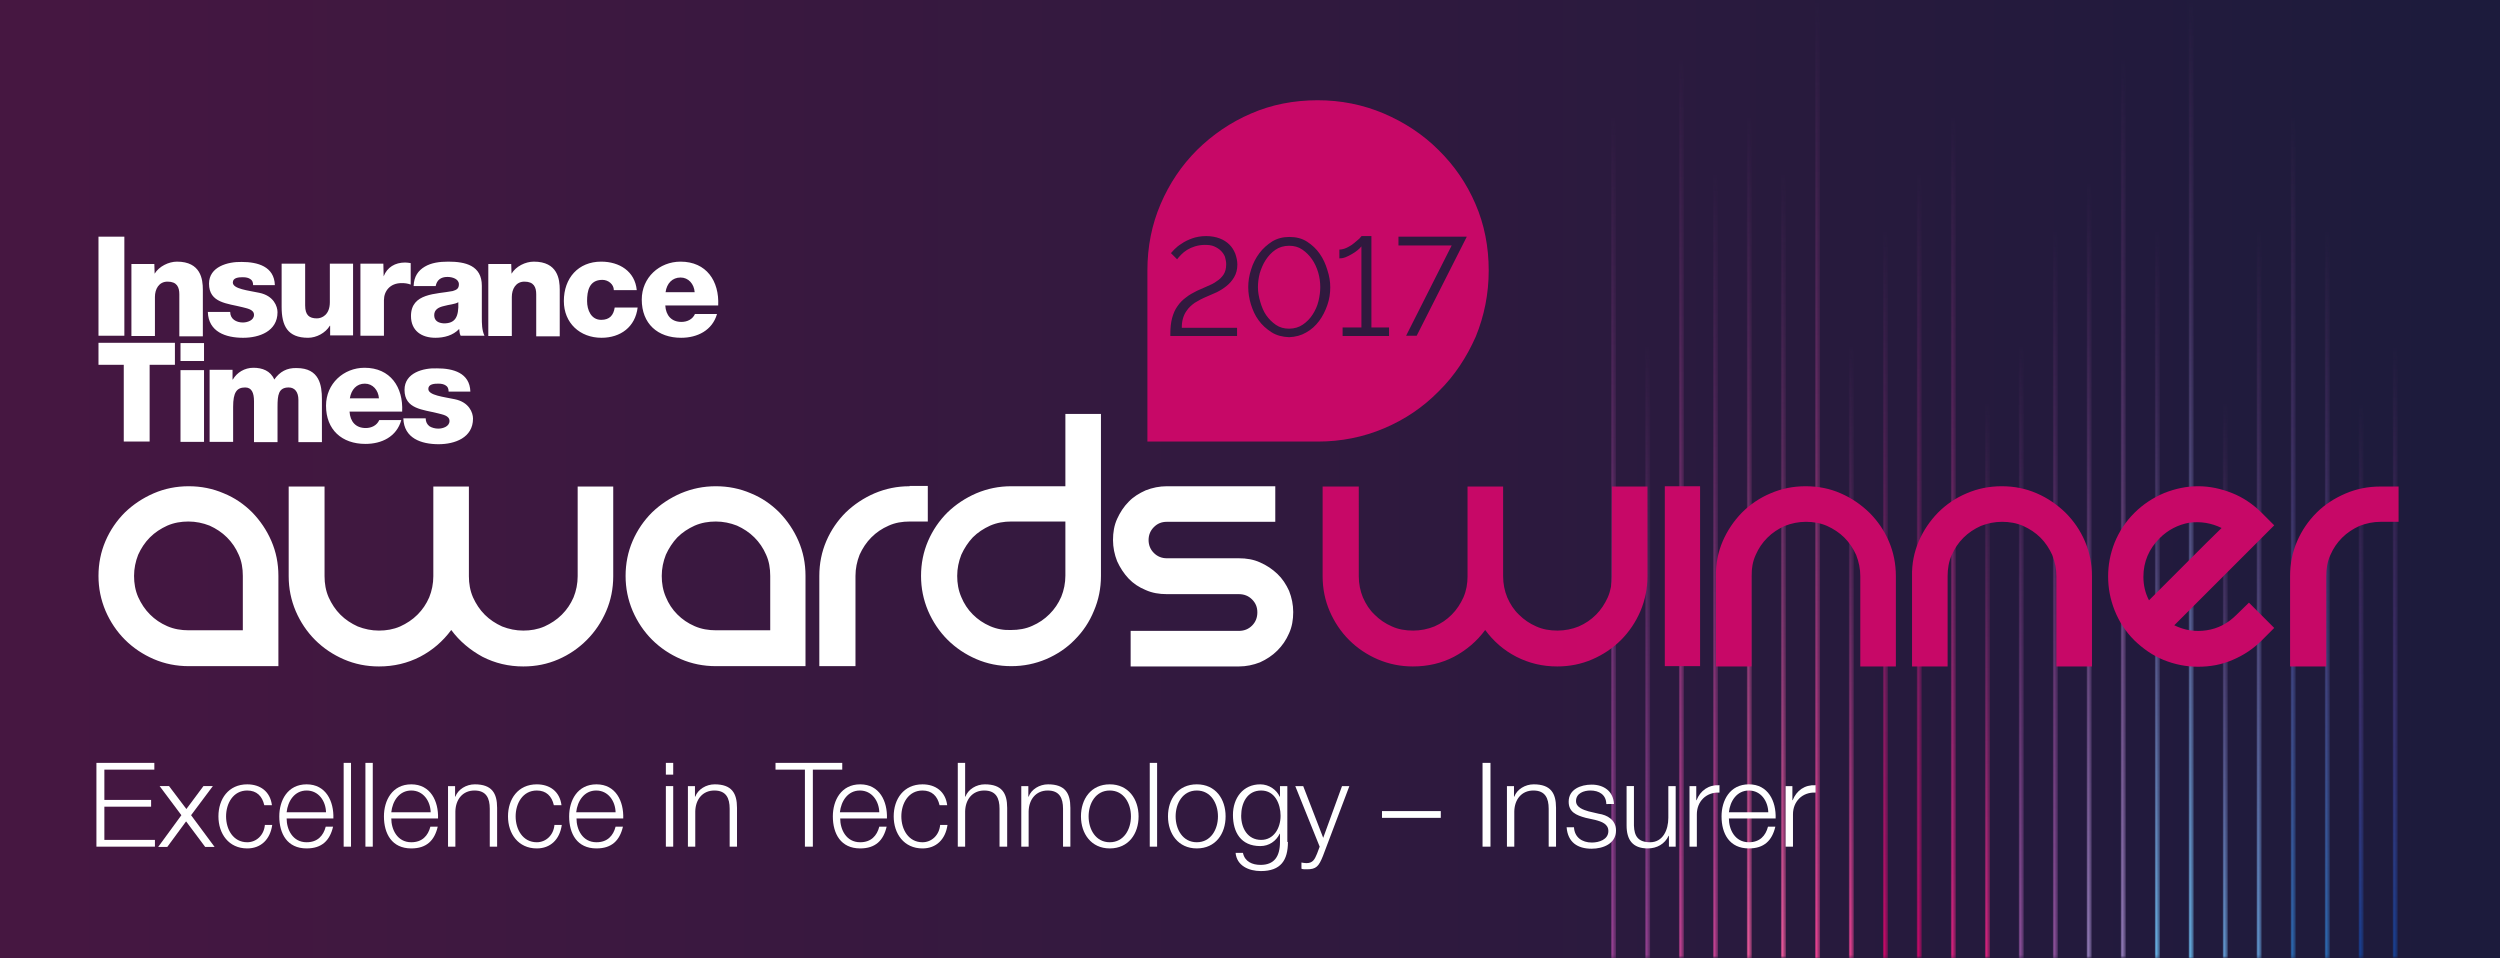
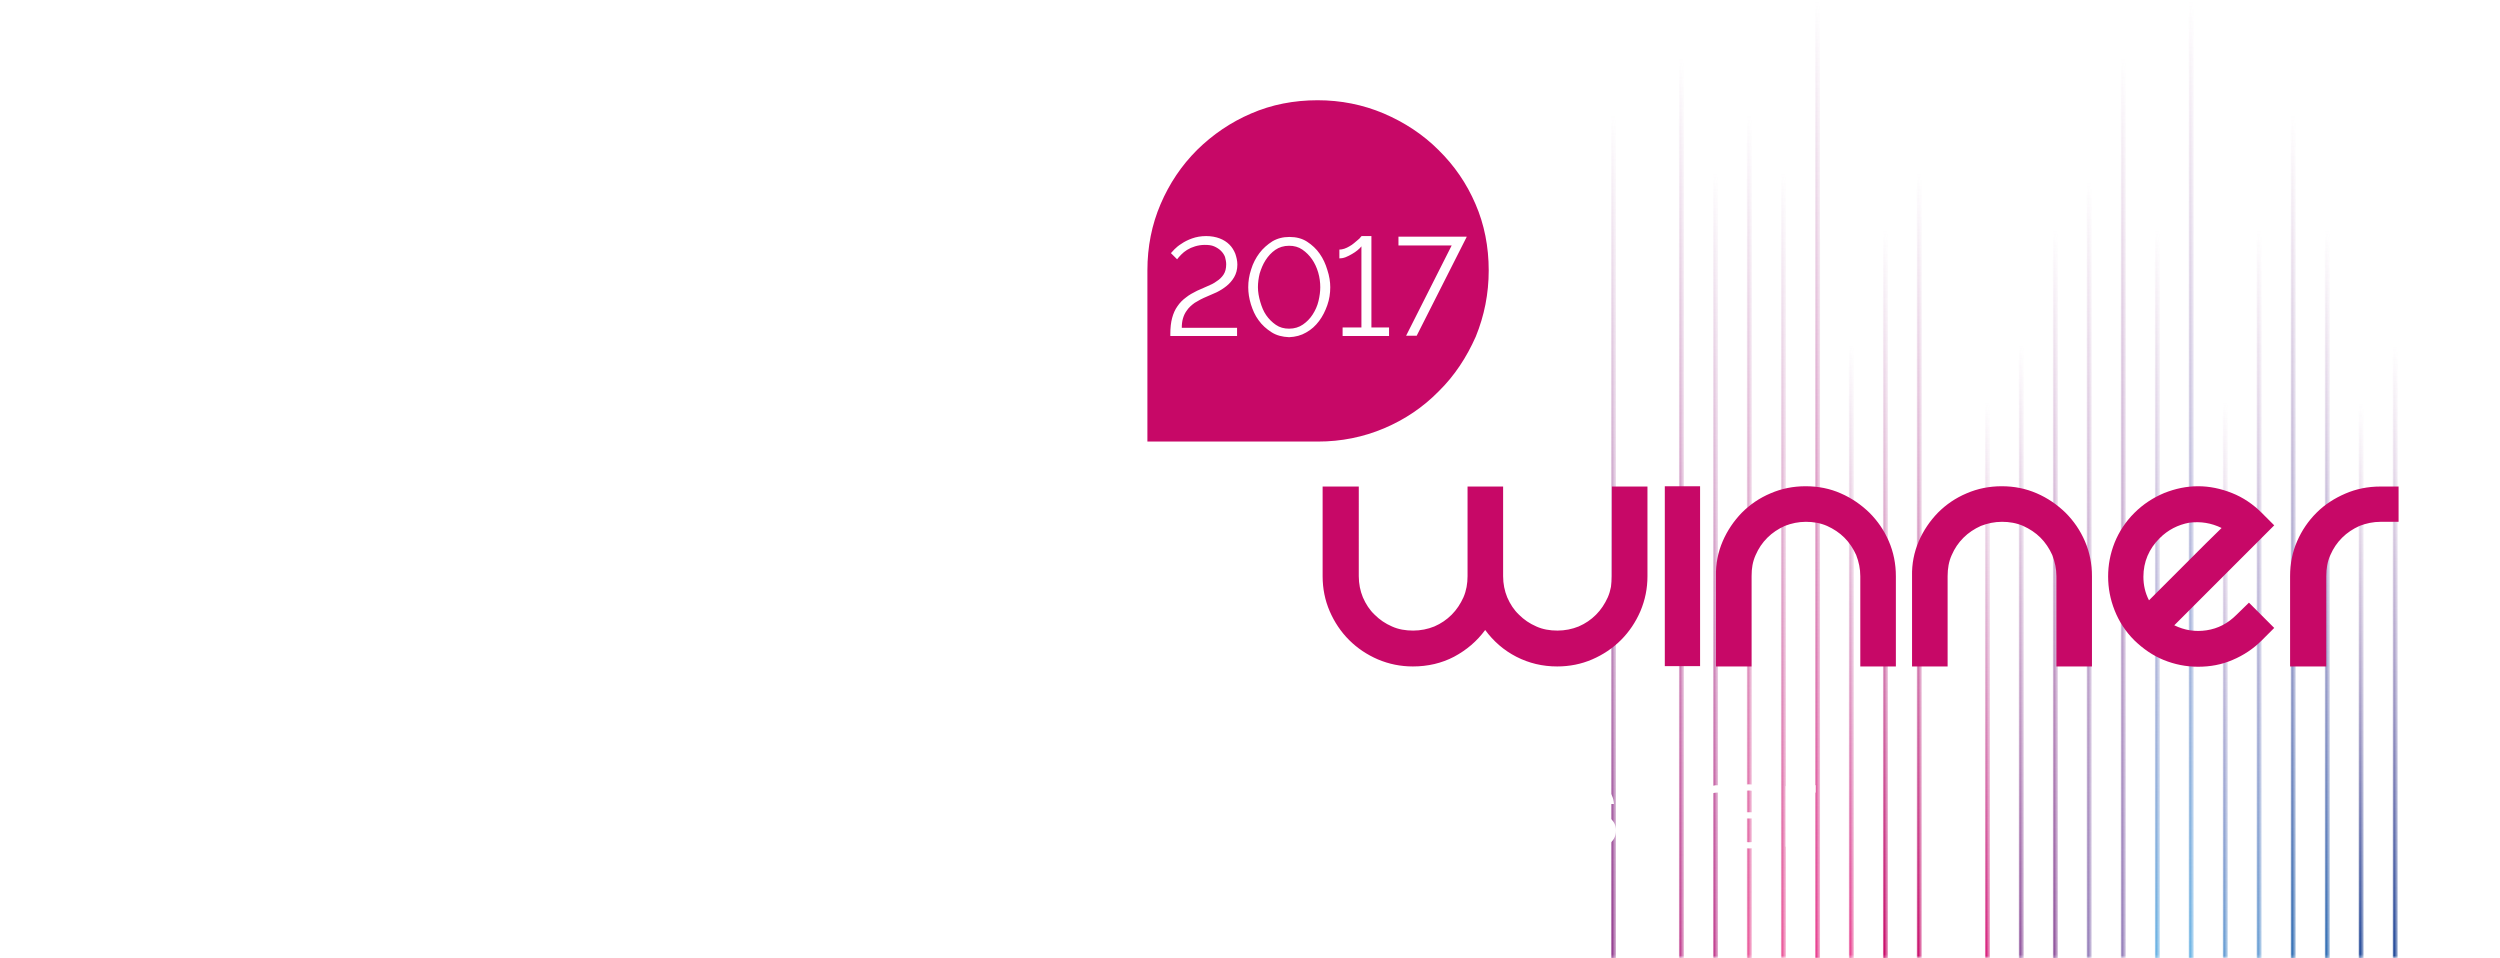
<svg xmlns="http://www.w3.org/2000/svg" version="1.1" x="0px" y="0px" viewBox="0 0 850.4 326" style="enable-background:new 0 0 850.4 326;" xml:space="preserve">
  <style type="text/css">
	.st0{fill:url(#SVGID_1_);}
	.st1{filter:url(#Adobe_OpacityMaskFilter);}
	.st2{fill:url(#SVGID_3_);}
	.st3{mask:url(#SVGID_2_);}
	.st4{fill:url(#SVGID_4_);}
	.st5{filter:url(#Adobe_OpacityMaskFilter_1_);}
	.st6{fill:url(#SVGID_6_);}
	.st7{mask:url(#SVGID_5_);}
	.st8{fill:url(#SVGID_7_);}
	.st9{filter:url(#Adobe_OpacityMaskFilter_2_);}
	.st10{fill:url(#SVGID_9_);}
	.st11{mask:url(#SVGID_8_);}
	.st12{fill:url(#SVGID_10_);}
	.st13{filter:url(#Adobe_OpacityMaskFilter_3_);}
	.st14{fill:url(#SVGID_12_);}
	.st15{mask:url(#SVGID_11_);}
	.st16{fill:url(#SVGID_13_);}
	.st17{filter:url(#Adobe_OpacityMaskFilter_4_);}
	.st18{fill:url(#SVGID_15_);}
	.st19{mask:url(#SVGID_14_);}
	.st20{fill:url(#SVGID_16_);}
	.st21{filter:url(#Adobe_OpacityMaskFilter_5_);}
	.st22{fill:url(#SVGID_18_);}
	.st23{mask:url(#SVGID_17_);}
	.st24{fill:url(#SVGID_19_);}
	.st25{filter:url(#Adobe_OpacityMaskFilter_6_);}
	.st26{fill:url(#SVGID_21_);}
	.st27{mask:url(#SVGID_20_);}
	.st28{fill:url(#SVGID_22_);}
	.st29{filter:url(#Adobe_OpacityMaskFilter_7_);}
	.st30{fill:url(#SVGID_24_);}
	.st31{mask:url(#SVGID_23_);}
	.st32{fill:url(#SVGID_25_);}
	.st33{filter:url(#Adobe_OpacityMaskFilter_8_);}
	.st34{fill:url(#SVGID_27_);}
	.st35{mask:url(#SVGID_26_);}
	.st36{fill:url(#SVGID_28_);}
	.st37{filter:url(#Adobe_OpacityMaskFilter_9_);}
	.st38{fill:url(#SVGID_30_);}
	.st39{mask:url(#SVGID_29_);}
	.st40{fill:url(#SVGID_31_);}
	.st41{filter:url(#Adobe_OpacityMaskFilter_10_);}
	.st42{fill:url(#SVGID_33_);}
	.st43{mask:url(#SVGID_32_);}
	.st44{fill:url(#SVGID_34_);}
	.st45{filter:url(#Adobe_OpacityMaskFilter_11_);}
	.st46{fill:url(#SVGID_36_);}
	.st47{mask:url(#SVGID_35_);}
	.st48{fill:url(#SVGID_37_);}
	.st49{filter:url(#Adobe_OpacityMaskFilter_12_);}
	.st50{fill:url(#SVGID_39_);}
	.st51{mask:url(#SVGID_38_);}
	.st52{fill:url(#SVGID_40_);}
	.st53{filter:url(#Adobe_OpacityMaskFilter_13_);}
	.st54{fill:url(#SVGID_42_);}
	.st55{mask:url(#SVGID_41_);}
	.st56{fill:url(#SVGID_43_);}
	.st57{filter:url(#Adobe_OpacityMaskFilter_14_);}
	.st58{fill:url(#SVGID_45_);}
	.st59{mask:url(#SVGID_44_);}
	.st60{fill:url(#SVGID_46_);}
	.st61{filter:url(#Adobe_OpacityMaskFilter_15_);}
	.st62{fill:url(#SVGID_48_);}
	.st63{mask:url(#SVGID_47_);}
	.st64{fill:url(#SVGID_49_);}
	.st65{filter:url(#Adobe_OpacityMaskFilter_16_);}
	.st66{fill:url(#SVGID_51_);}
	.st67{mask:url(#SVGID_50_);}
	.st68{fill:url(#SVGID_52_);}
	.st69{filter:url(#Adobe_OpacityMaskFilter_17_);}
	.st70{fill:url(#SVGID_54_);}
	.st71{mask:url(#SVGID_53_);}
	.st72{fill:url(#SVGID_55_);}
	.st73{filter:url(#Adobe_OpacityMaskFilter_18_);}
	.st74{fill:url(#SVGID_57_);}
	.st75{mask:url(#SVGID_56_);}
	.st76{fill:url(#SVGID_58_);}
	.st77{filter:url(#Adobe_OpacityMaskFilter_19_);}
	.st78{fill:url(#SVGID_60_);}
	.st79{mask:url(#SVGID_59_);}
	.st80{fill:url(#SVGID_61_);}
	.st81{filter:url(#Adobe_OpacityMaskFilter_20_);}
	.st82{fill:url(#SVGID_63_);}
	.st83{mask:url(#SVGID_62_);}
	.st84{fill:url(#SVGID_64_);}
	.st85{filter:url(#Adobe_OpacityMaskFilter_21_);}
	.st86{fill:url(#SVGID_66_);}
	.st87{mask:url(#SVGID_65_);}
	.st88{fill:url(#SVGID_67_);}
	.st89{filter:url(#Adobe_OpacityMaskFilter_22_);}
	.st90{fill:url(#SVGID_69_);}
	.st91{mask:url(#SVGID_68_);}
	.st92{fill:url(#SVGID_70_);}
	.st93{filter:url(#Adobe_OpacityMaskFilter_23_);}
	.st94{fill:url(#SVGID_72_);}
	.st95{mask:url(#SVGID_71_);}
	.st96{fill:url(#SVGID_73_);}
	.st97{fill:#FFFFFF;}
	.st98{fill:#C70867;}
</style>
  <g id="Layer_1">
    <linearGradient id="SVGID_1_" gradientUnits="userSpaceOnUse" x1="4.001777e-11" y1="162.992" x2="850.394" y2="162.992">
      <stop offset="0" style="stop-color:#461741" />
      <stop offset="1" style="stop-color:#1C1B3C" />
    </linearGradient>
-     <rect x="0" class="st0" width="850.4" height="326" />
    <g>
      <defs>
        <filter id="Adobe_OpacityMaskFilter" filterUnits="userSpaceOnUse" x="779.2" y="39.1" width="1.7" height="286.9">
          <feFlood style="flood-color:white;flood-opacity:1" result="back" />
          <feBlend in="SourceGraphic" in2="back" mode="normal" />
        </filter>
      </defs>
      <mask maskUnits="userSpaceOnUse" x="779.2" y="39.1" width="1.7" height="286.9" id="SVGID_2_">
        <g class="st1">
          <linearGradient id="SVGID_3_" gradientUnits="userSpaceOnUse" x1="-2175.008" y1="841.194" x2="-2174.477" y2="841.194" gradientTransform="matrix(0 -540.436 -540.436 0 455293.188 -1175126.375)">
            <stop offset="0" style="stop-color:#FFFFFF" />
            <stop offset="0.286" style="stop-color:#FFFFFF" />
            <stop offset="0.392" style="stop-color:#C8C8C8" />
            <stop offset="0.567" style="stop-color:#747474" />
            <stop offset="0.711" style="stop-color:#353535" />
            <stop offset="0.815" style="stop-color:#0F0F0F" />
            <stop offset="0.87" style="stop-color:#000000" />
            <stop offset="0.982" style="stop-color:#000000" />
            <stop offset="1" style="stop-color:#000000" />
          </linearGradient>
          <rect x="548" y="0" class="st2" width="267.6" height="326" />
        </g>
      </mask>
      <g class="st3">
        <g>
          <linearGradient id="SVGID_4_" gradientUnits="userSpaceOnUse" x1="780.072" y1="325.984" x2="780.072" y2="39.056">
            <stop offset="0" style="stop-color:#2A6AB2" />
            <stop offset="1" style="stop-color:#954091;stop-opacity:0" />
          </linearGradient>
          <rect x="779.2" y="39.1" class="st4" width="1.7" height="286.9" />
        </g>
      </g>
      <defs>
        <filter id="Adobe_OpacityMaskFilter_1_" filterUnits="userSpaceOnUse" x="790.8" y="78.1" width="1.7" height="247.9">
          <feFlood style="flood-color:white;flood-opacity:1" result="back" />
          <feBlend in="SourceGraphic" in2="back" mode="normal" />
        </filter>
      </defs>
      <mask maskUnits="userSpaceOnUse" x="790.8" y="78.1" width="1.7" height="247.9" id="SVGID_5_">
        <g class="st5">
          <linearGradient id="SVGID_6_" gradientUnits="userSpaceOnUse" x1="-2174.857" y1="840.677" x2="-2174.326" y2="840.677" gradientTransform="matrix(0 -466.872 -466.872 0 393169.938 -1015053.125)">
            <stop offset="0" style="stop-color:#FFFFFF" />
            <stop offset="0.286" style="stop-color:#FFFFFF" />
            <stop offset="0.392" style="stop-color:#C8C8C8" />
            <stop offset="0.567" style="stop-color:#747474" />
            <stop offset="0.711" style="stop-color:#353535" />
            <stop offset="0.815" style="stop-color:#0F0F0F" />
            <stop offset="0.87" style="stop-color:#000000" />
            <stop offset="0.982" style="stop-color:#000000" />
            <stop offset="1" style="stop-color:#000000" />
          </linearGradient>
          <rect x="548" y="0" class="st6" width="267.6" height="326" />
        </g>
      </mask>
      <g class="st7">
        <g>
          <linearGradient id="SVGID_7_" gradientUnits="userSpaceOnUse" x1="791.631" y1="325.984" x2="791.631" y2="78.113">
            <stop offset="0" style="stop-color:#2A6AB2" />
            <stop offset="1" style="stop-color:#954091;stop-opacity:0" />
          </linearGradient>
          <rect x="790.8" y="78.1" class="st8" width="1.7" height="247.9" />
        </g>
      </g>
      <defs>
        <filter id="Adobe_OpacityMaskFilter_2_" filterUnits="userSpaceOnUse" x="802.3" y="137.1" width="1.7" height="188.8">
          <feFlood style="flood-color:white;flood-opacity:1" result="back" />
          <feBlend in="SourceGraphic" in2="back" mode="normal" />
        </filter>
      </defs>
      <mask maskUnits="userSpaceOnUse" x="802.3" y="137.1" width="1.7" height="188.8" id="SVGID_8_">
        <g class="st9">
          <linearGradient id="SVGID_9_" gradientUnits="userSpaceOnUse" x1="-2174.509" y1="839.431" x2="-2173.978" y2="839.431" gradientTransform="matrix(0 -355.675 -355.675 0 299246.344 -773091.938)">
            <stop offset="0" style="stop-color:#FFFFFF" />
            <stop offset="0.286" style="stop-color:#FFFFFF" />
            <stop offset="0.392" style="stop-color:#C8C8C8" />
            <stop offset="0.567" style="stop-color:#747474" />
            <stop offset="0.711" style="stop-color:#353535" />
            <stop offset="0.815" style="stop-color:#0F0F0F" />
            <stop offset="0.87" style="stop-color:#000000" />
            <stop offset="0.982" style="stop-color:#000000" />
            <stop offset="1" style="stop-color:#000000" />
          </linearGradient>
          <rect x="548" class="st10" width="267.6" height="326" />
        </g>
      </mask>
      <g class="st11">
        <g>
          <linearGradient id="SVGID_10_" gradientUnits="userSpaceOnUse" x1="803.192" y1="325.984" x2="803.192" y2="137.15">
            <stop offset="0" style="stop-color:#164194" />
            <stop offset="1" style="stop-color:#954091;stop-opacity:0" />
          </linearGradient>
          <rect x="802.3" y="137.1" class="st12" width="1.7" height="188.8" />
        </g>
      </g>
      <defs>
        <filter id="Adobe_OpacityMaskFilter_3_" filterUnits="userSpaceOnUse" x="813.9" y="117.6" width="1.7" height="208.4">
          <feFlood style="flood-color:white;flood-opacity:1" result="back" />
          <feBlend in="SourceGraphic" in2="back" mode="normal" />
        </filter>
      </defs>
      <mask maskUnits="userSpaceOnUse" x="813.9" y="117.6" width="1.7" height="208.4" id="SVGID_11_">
        <g class="st13">
          <linearGradient id="SVGID_12_" gradientUnits="userSpaceOnUse" x1="-2174.646" y1="840.056" x2="-2174.115" y2="840.056" gradientTransform="matrix(0 -392.457 -392.457 0 330367.375 -853128.562)">
            <stop offset="0" style="stop-color:#FFFFFF" />
            <stop offset="0.286" style="stop-color:#FFFFFF" />
            <stop offset="0.392" style="stop-color:#C8C8C8" />
            <stop offset="0.567" style="stop-color:#747474" />
            <stop offset="0.711" style="stop-color:#353535" />
            <stop offset="0.815" style="stop-color:#0F0F0F" />
            <stop offset="0.87" style="stop-color:#000000" />
            <stop offset="0.982" style="stop-color:#000000" />
            <stop offset="1" style="stop-color:#000000" />
          </linearGradient>
          <rect x="548" y="0" class="st14" width="267.6" height="326" />
        </g>
      </mask>
      <g class="st15">
        <g>
          <linearGradient id="SVGID_13_" gradientUnits="userSpaceOnUse" x1="814.751" y1="325.984" x2="814.751" y2="117.621">
            <stop offset="0" style="stop-color:#164194" />
            <stop offset="1" style="stop-color:#954091;stop-opacity:0" />
          </linearGradient>
          <rect x="813.9" y="117.6" class="st16" width="1.7" height="208.4" />
        </g>
      </g>
      <defs>
        <filter id="Adobe_OpacityMaskFilter_4_" filterUnits="userSpaceOnUse" x="548" y="39.1" width="1.7" height="286.9">
          <feFlood style="flood-color:white;flood-opacity:1" result="back" />
          <feBlend in="SourceGraphic" in2="back" mode="normal" />
        </filter>
      </defs>
      <mask maskUnits="userSpaceOnUse" x="548" y="39.1" width="1.7" height="286.9" id="SVGID_14_">
        <g class="st17">
          <linearGradient id="SVGID_15_" gradientUnits="userSpaceOnUse" x1="-2175.008" y1="839.728" x2="-2174.477" y2="839.728" gradientTransform="matrix(0 -540.436 -540.436 0 454500.844 -1175126.375)">
            <stop offset="0" style="stop-color:#FFFFFF" />
            <stop offset="0.286" style="stop-color:#FFFFFF" />
            <stop offset="0.392" style="stop-color:#C8C8C8" />
            <stop offset="0.567" style="stop-color:#747474" />
            <stop offset="0.711" style="stop-color:#353535" />
            <stop offset="0.815" style="stop-color:#0F0F0F" />
            <stop offset="0.87" style="stop-color:#000000" />
            <stop offset="0.982" style="stop-color:#000000" />
            <stop offset="1" style="stop-color:#000000" />
          </linearGradient>
          <rect x="548" y="0" class="st18" width="267.6" height="326" />
        </g>
      </mask>
      <g class="st19">
        <g>
          <linearGradient id="SVGID_16_" gradientUnits="userSpaceOnUse" x1="548.872" y1="325.984" x2="548.872" y2="39.056">
            <stop offset="0" style="stop-color:#954091" />
            <stop offset="1" style="stop-color:#954091;stop-opacity:0" />
          </linearGradient>
          <rect x="548" y="39.1" class="st20" width="1.7" height="286.9" />
        </g>
      </g>
      <defs>
        <filter id="Adobe_OpacityMaskFilter_5_" filterUnits="userSpaceOnUse" x="559.6" y="117.2" width="1.7" height="208.8">
          <feFlood style="flood-color:white;flood-opacity:1" result="back" />
          <feBlend in="SourceGraphic" in2="back" mode="normal" />
        </filter>
      </defs>
      <mask maskUnits="userSpaceOnUse" x="559.6" y="117.2" width="1.7" height="208.8" id="SVGID_17_">
        <g class="st21">
          <linearGradient id="SVGID_18_" gradientUnits="userSpaceOnUse" x1="-2174.649" y1="837.851" x2="-2174.118" y2="837.851" gradientTransform="matrix(0 -393.308 -393.308 0 330214.719 -854979.812)">
            <stop offset="0" style="stop-color:#FFFFFF" />
            <stop offset="0.286" style="stop-color:#FFFFFF" />
            <stop offset="0.392" style="stop-color:#C8C8C8" />
            <stop offset="0.567" style="stop-color:#747474" />
            <stop offset="0.711" style="stop-color:#353535" />
            <stop offset="0.815" style="stop-color:#0F0F0F" />
            <stop offset="0.87" style="stop-color:#000000" />
            <stop offset="0.982" style="stop-color:#000000" />
            <stop offset="1" style="stop-color:#000000" />
          </linearGradient>
          <rect x="548" y="0" class="st22" width="267.6" height="326" />
        </g>
      </mask>
      <g class="st23">
        <g>
          <linearGradient id="SVGID_19_" gradientUnits="userSpaceOnUse" x1="560.432" y1="325.984" x2="560.432" y2="117.17">
            <stop offset="0" style="stop-color:#954091" />
            <stop offset="1" style="stop-color:#954091;stop-opacity:0" />
          </linearGradient>
-           <rect x="559.6" y="117.2" class="st24" width="1.7" height="208.8" />
        </g>
      </g>
      <defs>
        <filter id="Adobe_OpacityMaskFilter_6_" filterUnits="userSpaceOnUse" x="571.1" y="19.5" width="1.7" height="306.5">
          <feFlood style="flood-color:white;flood-opacity:1" result="back" />
          <feBlend in="SourceGraphic" in2="back" mode="normal" />
        </filter>
      </defs>
      <mask maskUnits="userSpaceOnUse" x="571.1" y="19.5" width="1.7" height="306.5" id="SVGID_20_">
        <g class="st25">
          <linearGradient id="SVGID_21_" gradientUnits="userSpaceOnUse" x1="-2175.069" y1="840.202" x2="-2174.538" y2="840.202" gradientTransform="matrix(0 -577.218 -577.218 0 485661.469 -1255163)">
            <stop offset="0" style="stop-color:#FFFFFF" />
            <stop offset="0.286" style="stop-color:#FFFFFF" />
            <stop offset="0.392" style="stop-color:#C8C8C8" />
            <stop offset="0.567" style="stop-color:#747474" />
            <stop offset="0.711" style="stop-color:#353535" />
            <stop offset="0.815" style="stop-color:#0F0F0F" />
            <stop offset="0.87" style="stop-color:#000000" />
            <stop offset="0.982" style="stop-color:#000000" />
            <stop offset="1" style="stop-color:#000000" />
          </linearGradient>
          <rect x="548" y="0" class="st26" width="267.6" height="326" />
        </g>
      </mask>
      <g class="st27">
        <g>
          <linearGradient id="SVGID_22_" gradientUnits="userSpaceOnUse" x1="571.992" y1="325.984" x2="571.992" y2="19.528">
            <stop offset="0" style="stop-color:#C24191" />
            <stop offset="1" style="stop-color:#954091;stop-opacity:0" />
          </linearGradient>
          <rect x="571.1" y="19.5" class="st28" width="1.7" height="306.5" />
        </g>
      </g>
      <defs>
        <filter id="Adobe_OpacityMaskFilter_7_" filterUnits="userSpaceOnUse" x="582.7" y="58.6" width="1.7" height="267.4">
          <feFlood style="flood-color:white;flood-opacity:1" result="back" />
          <feBlend in="SourceGraphic" in2="back" mode="normal" />
        </filter>
      </defs>
      <mask maskUnits="userSpaceOnUse" x="582.7" y="58.6" width="1.7" height="267.4" id="SVGID_23_">
        <g class="st29">
          <linearGradient id="SVGID_24_" gradientUnits="userSpaceOnUse" x1="-2174.938" y1="839.578" x2="-2174.407" y2="839.578" gradientTransform="matrix(0 -503.654 -503.654 0 423538.25 -1095089.75)">
            <stop offset="0" style="stop-color:#FFFFFF" />
            <stop offset="0.286" style="stop-color:#FFFFFF" />
            <stop offset="0.392" style="stop-color:#C8C8C8" />
            <stop offset="0.567" style="stop-color:#747474" />
            <stop offset="0.711" style="stop-color:#353535" />
            <stop offset="0.815" style="stop-color:#0F0F0F" />
            <stop offset="0.87" style="stop-color:#000000" />
            <stop offset="0.982" style="stop-color:#000000" />
            <stop offset="1" style="stop-color:#000000" />
          </linearGradient>
          <rect x="548" y="0" class="st30" width="267.6" height="326" />
        </g>
      </mask>
      <g class="st31">
        <g>
          <linearGradient id="SVGID_25_" gradientUnits="userSpaceOnUse" x1="583.552" y1="325.984" x2="583.552" y2="58.585">
            <stop offset="0" style="stop-color:#C24191" />
            <stop offset="1" style="stop-color:#954091;stop-opacity:0" />
          </linearGradient>
          <rect x="582.7" y="58.6" class="st32" width="1.7" height="267.4" />
        </g>
      </g>
      <defs>
        <filter id="Adobe_OpacityMaskFilter_8_" filterUnits="userSpaceOnUse" x="594.2" y="39.1" width="1.7" height="286.9">
          <feFlood style="flood-color:white;flood-opacity:1" result="back" />
          <feBlend in="SourceGraphic" in2="back" mode="normal" />
        </filter>
      </defs>
      <mask maskUnits="userSpaceOnUse" x="594.2" y="39.1" width="1.7" height="286.9" id="SVGID_26_">
        <g class="st33">
          <linearGradient id="SVGID_27_" gradientUnits="userSpaceOnUse" x1="-2175.008" y1="840.021" x2="-2174.477" y2="840.021" gradientTransform="matrix(0 -540.436 -540.436 0 454659.312 -1175126.375)">
            <stop offset="0" style="stop-color:#FFFFFF" />
            <stop offset="0.286" style="stop-color:#FFFFFF" />
            <stop offset="0.392" style="stop-color:#C8C8C8" />
            <stop offset="0.567" style="stop-color:#747474" />
            <stop offset="0.711" style="stop-color:#353535" />
            <stop offset="0.815" style="stop-color:#0F0F0F" />
            <stop offset="0.87" style="stop-color:#000000" />
            <stop offset="0.982" style="stop-color:#000000" />
            <stop offset="1" style="stop-color:#000000" />
          </linearGradient>
          <rect x="548" y="0" class="st34" width="267.6" height="326" />
        </g>
      </mask>
      <g class="st35">
        <g>
          <linearGradient id="SVGID_28_" gradientUnits="userSpaceOnUse" x1="595.112" y1="325.984" x2="595.112" y2="39.056">
            <stop offset="0" style="stop-color:#EB589A" />
            <stop offset="1" style="stop-color:#954091;stop-opacity:0" />
          </linearGradient>
          <rect x="594.2" y="39.1" class="st36" width="1.7" height="286.9" />
        </g>
      </g>
      <defs>
        <filter id="Adobe_OpacityMaskFilter_9_" filterUnits="userSpaceOnUse" x="605.8" y="58.6" width="1.7" height="267.4">
          <feFlood style="flood-color:white;flood-opacity:1" result="back" />
          <feBlend in="SourceGraphic" in2="back" mode="normal" />
        </filter>
      </defs>
      <mask maskUnits="userSpaceOnUse" x="605.8" y="58.6" width="1.7" height="267.4" id="SVGID_29_">
        <g class="st37">
          <linearGradient id="SVGID_30_" gradientUnits="userSpaceOnUse" x1="-2174.938" y1="839.735" x2="-2174.407" y2="839.735" gradientTransform="matrix(0 -503.654 -503.654 0 423617.5 -1095089.75)">
            <stop offset="0" style="stop-color:#FFFFFF" />
            <stop offset="0.286" style="stop-color:#FFFFFF" />
            <stop offset="0.392" style="stop-color:#C8C8C8" />
            <stop offset="0.567" style="stop-color:#747474" />
            <stop offset="0.711" style="stop-color:#353535" />
            <stop offset="0.815" style="stop-color:#0F0F0F" />
            <stop offset="0.87" style="stop-color:#000000" />
            <stop offset="0.982" style="stop-color:#000000" />
            <stop offset="1" style="stop-color:#000000" />
          </linearGradient>
          <rect x="548" y="0" class="st38" width="267.6" height="326" />
        </g>
      </mask>
      <g class="st39">
        <g>
          <linearGradient id="SVGID_31_" gradientUnits="userSpaceOnUse" x1="606.672" y1="325.984" x2="606.672" y2="58.585">
            <stop offset="0" style="stop-color:#EB589A" />
            <stop offset="1" style="stop-color:#954091;stop-opacity:0" />
          </linearGradient>
          <rect x="605.8" y="58.6" class="st40" width="1.7" height="267.4" />
        </g>
      </g>
      <defs>
        <filter id="Adobe_OpacityMaskFilter_10_" filterUnits="userSpaceOnUse" x="617.4" y="0" width="1.7" height="326">
          <feFlood style="flood-color:white;flood-opacity:1" result="back" />
          <feBlend in="SourceGraphic" in2="back" mode="normal" />
        </filter>
      </defs>
      <mask maskUnits="userSpaceOnUse" x="617.4" y="0" width="1.7" height="326" id="SVGID_32_">
        <g class="st41">
          <linearGradient id="SVGID_33_" gradientUnits="userSpaceOnUse" x1="-2175.123" y1="840.749" x2="-2174.592" y2="840.749" gradientTransform="matrix(0 -614 -614 0 516901.406 -1335199.625)">
            <stop offset="0" style="stop-color:#FFFFFF" />
            <stop offset="0.286" style="stop-color:#FFFFFF" />
            <stop offset="0.392" style="stop-color:#C8C8C8" />
            <stop offset="0.567" style="stop-color:#747474" />
            <stop offset="0.711" style="stop-color:#353535" />
            <stop offset="0.815" style="stop-color:#0F0F0F" />
            <stop offset="0.87" style="stop-color:#000000" />
            <stop offset="0.982" style="stop-color:#000000" />
            <stop offset="1" style="stop-color:#000000" />
          </linearGradient>
          <rect x="548" y="0" class="st42" width="267.6" height="326" />
        </g>
      </mask>
      <g class="st43">
        <g>
          <linearGradient id="SVGID_34_" gradientUnits="userSpaceOnUse" x1="618.232" y1="325.984" x2="618.232" y2="0">
            <stop offset="0" style="stop-color:#E94190" />
            <stop offset="1" style="stop-color:#954091;stop-opacity:0" />
          </linearGradient>
          <rect x="617.4" class="st44" width="1.7" height="326" />
        </g>
      </g>
      <defs>
        <filter id="Adobe_OpacityMaskFilter_11_" filterUnits="userSpaceOnUse" x="628.9" y="117.2" width="1.7" height="208.8">
          <feFlood style="flood-color:white;flood-opacity:1" result="back" />
          <feBlend in="SourceGraphic" in2="back" mode="normal" />
        </filter>
      </defs>
      <mask maskUnits="userSpaceOnUse" x="628.9" y="117.2" width="1.7" height="208.8" id="SVGID_35_">
        <g class="st45">
          <linearGradient id="SVGID_36_" gradientUnits="userSpaceOnUse" x1="-2174.649" y1="838.455" x2="-2174.118" y2="838.455" gradientTransform="matrix(0 -393.308 -393.308 0 330452.438 -854979.812)">
            <stop offset="0" style="stop-color:#FFFFFF" />
            <stop offset="0.286" style="stop-color:#FFFFFF" />
            <stop offset="0.392" style="stop-color:#C8C8C8" />
            <stop offset="0.567" style="stop-color:#747474" />
            <stop offset="0.711" style="stop-color:#353535" />
            <stop offset="0.815" style="stop-color:#0F0F0F" />
            <stop offset="0.87" style="stop-color:#000000" />
            <stop offset="0.982" style="stop-color:#000000" />
            <stop offset="1" style="stop-color:#000000" />
          </linearGradient>
          <rect x="548" y="0" class="st46" width="267.6" height="326" />
        </g>
      </mask>
      <g class="st47">
        <g>
          <linearGradient id="SVGID_37_" gradientUnits="userSpaceOnUse" x1="629.792" y1="325.984" x2="629.792" y2="117.17">
            <stop offset="0" style="stop-color:#E94190" />
            <stop offset="1" style="stop-color:#954091;stop-opacity:0" />
          </linearGradient>
          <rect x="628.9" y="117.2" class="st48" width="1.7" height="208.8" />
        </g>
      </g>
      <defs>
        <filter id="Adobe_OpacityMaskFilter_12_" filterUnits="userSpaceOnUse" x="663.6" y="39.1" width="1.7" height="286.9">
          <feFlood style="flood-color:white;flood-opacity:1" result="back" />
          <feBlend in="SourceGraphic" in2="back" mode="normal" />
        </filter>
      </defs>
      <mask maskUnits="userSpaceOnUse" x="663.6" y="39.1" width="1.7" height="286.9" id="SVGID_38_">
        <g class="st49">
          <linearGradient id="SVGID_39_" gradientUnits="userSpaceOnUse" x1="-2175.008" y1="840.461" x2="-2174.477" y2="840.461" gradientTransform="matrix(0 -540.436 -540.436 0 454897 -1175126.375)">
            <stop offset="0" style="stop-color:#FFFFFF" />
            <stop offset="0.286" style="stop-color:#FFFFFF" />
            <stop offset="0.392" style="stop-color:#C8C8C8" />
            <stop offset="0.567" style="stop-color:#747474" />
            <stop offset="0.711" style="stop-color:#353535" />
            <stop offset="0.815" style="stop-color:#0F0F0F" />
            <stop offset="0.87" style="stop-color:#000000" />
            <stop offset="0.982" style="stop-color:#000000" />
            <stop offset="1" style="stop-color:#000000" />
          </linearGradient>
-           <rect x="548" y="0" class="st50" width="267.6" height="326" />
        </g>
      </mask>
      <g class="st51">
        <g>
          <linearGradient id="SVGID_40_" gradientUnits="userSpaceOnUse" x1="664.472" y1="325.984" x2="664.472" y2="39.056">
            <stop offset="0" style="stop-color:#D8217C" />
            <stop offset="1" style="stop-color:#954091;stop-opacity:0" />
          </linearGradient>
          <rect x="663.6" y="39.1" class="st52" width="1.7" height="286.9" />
        </g>
      </g>
      <defs>
        <filter id="Adobe_OpacityMaskFilter_13_" filterUnits="userSpaceOnUse" x="675.2" y="136.7" width="1.7" height="189.3">
          <feFlood style="flood-color:white;flood-opacity:1" result="back" />
          <feBlend in="SourceGraphic" in2="back" mode="normal" />
        </filter>
      </defs>
      <mask maskUnits="userSpaceOnUse" x="675.2" y="136.7" width="1.7" height="189.3" id="SVGID_41_">
        <g class="st53">
          <linearGradient id="SVGID_42_" gradientUnits="userSpaceOnUse" x1="-2174.513" y1="838.222" x2="-2173.982" y2="838.222" gradientTransform="matrix(0 -356.526 -356.526 0 299529.469 -774943.188)">
            <stop offset="0" style="stop-color:#FFFFFF" />
            <stop offset="0.286" style="stop-color:#FFFFFF" />
            <stop offset="0.392" style="stop-color:#C8C8C8" />
            <stop offset="0.567" style="stop-color:#747474" />
            <stop offset="0.711" style="stop-color:#353535" />
            <stop offset="0.815" style="stop-color:#0F0F0F" />
            <stop offset="0.87" style="stop-color:#000000" />
            <stop offset="0.982" style="stop-color:#000000" />
            <stop offset="1" style="stop-color:#000000" />
          </linearGradient>
          <rect x="548" y="0" class="st54" width="267.6" height="326" />
        </g>
      </mask>
      <g class="st55">
        <g>
          <linearGradient id="SVGID_43_" gradientUnits="userSpaceOnUse" x1="676.032" y1="325.984" x2="676.032" y2="136.698">
            <stop offset="0" style="stop-color:#D8217C" />
            <stop offset="1" style="stop-color:#954091;stop-opacity:0" />
          </linearGradient>
          <rect x="675.2" y="136.7" class="st56" width="1.7" height="189.3" />
        </g>
      </g>
      <defs>
        <filter id="Adobe_OpacityMaskFilter_14_" filterUnits="userSpaceOnUse" x="686.7" y="117.2" width="1.7" height="208.8">
          <feFlood style="flood-color:white;flood-opacity:1" result="back" />
          <feBlend in="SourceGraphic" in2="back" mode="normal" />
        </filter>
      </defs>
      <mask maskUnits="userSpaceOnUse" x="686.7" y="117.2" width="1.7" height="208.8" id="SVGID_44_">
        <g class="st57">
          <linearGradient id="SVGID_45_" gradientUnits="userSpaceOnUse" x1="-2174.649" y1="838.958" x2="-2174.118" y2="838.958" gradientTransform="matrix(0 -393.308 -393.308 0 330650.5 -854979.812)">
            <stop offset="0" style="stop-color:#FFFFFF" />
            <stop offset="0.286" style="stop-color:#FFFFFF" />
            <stop offset="0.392" style="stop-color:#C8C8C8" />
            <stop offset="0.567" style="stop-color:#747474" />
            <stop offset="0.711" style="stop-color:#353535" />
            <stop offset="0.815" style="stop-color:#0F0F0F" />
            <stop offset="0.87" style="stop-color:#000000" />
            <stop offset="0.982" style="stop-color:#000000" />
            <stop offset="1" style="stop-color:#000000" />
          </linearGradient>
          <rect x="548" y="0" class="st58" width="267.6" height="326" />
        </g>
      </mask>
      <g class="st59">
        <g>
          <linearGradient id="SVGID_46_" gradientUnits="userSpaceOnUse" x1="687.591" y1="325.984" x2="687.591" y2="117.17">
            <stop offset="0" style="stop-color:#8D519B" />
            <stop offset="1" style="stop-color:#954091;stop-opacity:0" />
          </linearGradient>
          <rect x="686.7" y="117.2" class="st60" width="1.7" height="208.8" />
        </g>
      </g>
      <defs>
        <filter id="Adobe_OpacityMaskFilter_15_" filterUnits="userSpaceOnUse" x="698.3" y="78.1" width="1.7" height="247.9">
          <feFlood style="flood-color:white;flood-opacity:1" result="back" />
          <feBlend in="SourceGraphic" in2="back" mode="normal" />
        </filter>
      </defs>
      <mask maskUnits="userSpaceOnUse" x="698.3" y="78.1" width="1.7" height="247.9" id="SVGID_47_">
        <g class="st61">
          <linearGradient id="SVGID_48_" gradientUnits="userSpaceOnUse" x1="-2174.857" y1="839.998" x2="-2174.326" y2="839.998" gradientTransform="matrix(0 -466.872 -466.872 0 392853 -1015053.125)">
            <stop offset="0" style="stop-color:#FFFFFF" />
            <stop offset="0.286" style="stop-color:#FFFFFF" />
            <stop offset="0.392" style="stop-color:#C8C8C8" />
            <stop offset="0.567" style="stop-color:#747474" />
            <stop offset="0.711" style="stop-color:#353535" />
            <stop offset="0.815" style="stop-color:#0F0F0F" />
            <stop offset="0.87" style="stop-color:#000000" />
            <stop offset="0.982" style="stop-color:#000000" />
            <stop offset="1" style="stop-color:#000000" />
          </linearGradient>
          <rect x="548" y="0" class="st62" width="267.6" height="326" />
        </g>
      </mask>
      <g class="st63">
        <g>
          <linearGradient id="SVGID_49_" gradientUnits="userSpaceOnUse" x1="699.152" y1="325.984" x2="699.152" y2="78.113">
            <stop offset="0" style="stop-color:#8D519B" />
            <stop offset="1" style="stop-color:#954091;stop-opacity:0" />
          </linearGradient>
          <rect x="698.3" y="78.1" class="st64" width="1.7" height="247.9" />
        </g>
      </g>
      <defs>
        <filter id="Adobe_OpacityMaskFilter_16_" filterUnits="userSpaceOnUse" x="733" y="78.1" width="1.7" height="247.9">
          <feFlood style="flood-color:white;flood-opacity:1" result="back" />
          <feBlend in="SourceGraphic" in2="back" mode="normal" />
        </filter>
      </defs>
      <mask maskUnits="userSpaceOnUse" x="733" y="78.1" width="1.7" height="247.9" id="SVGID_50_">
        <g class="st65">
          <linearGradient id="SVGID_51_" gradientUnits="userSpaceOnUse" x1="-2174.857" y1="840.252" x2="-2174.326" y2="840.252" gradientTransform="matrix(0 -466.872 -466.872 0 392971.844 -1015053.125)">
            <stop offset="0" style="stop-color:#FFFFFF" />
            <stop offset="0.286" style="stop-color:#FFFFFF" />
            <stop offset="0.392" style="stop-color:#C8C8C8" />
            <stop offset="0.567" style="stop-color:#747474" />
            <stop offset="0.711" style="stop-color:#353535" />
            <stop offset="0.815" style="stop-color:#0F0F0F" />
            <stop offset="0.87" style="stop-color:#000000" />
            <stop offset="0.982" style="stop-color:#000000" />
            <stop offset="1" style="stop-color:#000000" />
          </linearGradient>
          <rect x="548" y="0" class="st66" width="267.6" height="326" />
        </g>
      </mask>
      <g class="st67">
        <g>
          <linearGradient id="SVGID_52_" gradientUnits="userSpaceOnUse" x1="733.832" y1="325.984" x2="733.832" y2="78.113">
            <stop offset="0" style="stop-color:#66B2E4" />
            <stop offset="1" style="stop-color:#954091;stop-opacity:0" />
          </linearGradient>
          <rect x="733" y="78.1" class="st68" width="1.7" height="247.9" />
        </g>
      </g>
      <defs>
        <filter id="Adobe_OpacityMaskFilter_17_" filterUnits="userSpaceOnUse" x="744.5" y="0" width="1.7" height="326">
          <feFlood style="flood-color:white;flood-opacity:1" result="back" />
          <feBlend in="SourceGraphic" in2="back" mode="normal" />
        </filter>
      </defs>
      <mask maskUnits="userSpaceOnUse" x="744.5" y="0" width="1.7" height="326" id="SVGID_53_">
        <g class="st69">
          <linearGradient id="SVGID_54_" gradientUnits="userSpaceOnUse" x1="-2175.123" y1="841.458" x2="-2174.592" y2="841.458" gradientTransform="matrix(0 -614 -614 0 517337.188 -1335199.625)">
            <stop offset="0" style="stop-color:#FFFFFF" />
            <stop offset="0.286" style="stop-color:#FFFFFF" />
            <stop offset="0.392" style="stop-color:#C8C8C8" />
            <stop offset="0.567" style="stop-color:#747474" />
            <stop offset="0.711" style="stop-color:#353535" />
            <stop offset="0.815" style="stop-color:#0F0F0F" />
            <stop offset="0.87" style="stop-color:#000000" />
            <stop offset="0.982" style="stop-color:#000000" />
            <stop offset="1" style="stop-color:#000000" />
          </linearGradient>
          <rect x="548" y="0" class="st70" width="267.6" height="326" />
        </g>
      </mask>
      <g class="st71">
        <g>
          <linearGradient id="SVGID_55_" gradientUnits="userSpaceOnUse" x1="745.391" y1="325.984" x2="745.391" y2="0">
            <stop offset="0" style="stop-color:#66B2E4" />
            <stop offset="1" style="stop-color:#954091;stop-opacity:0" />
          </linearGradient>
          <rect x="744.5" class="st72" width="1.7" height="326" />
        </g>
      </g>
      <defs>
        <filter id="Adobe_OpacityMaskFilter_18_" filterUnits="userSpaceOnUse" x="709.8" y="61.7" width="1.7" height="264.3">
          <feFlood style="flood-color:white;flood-opacity:1" result="back" />
          <feBlend in="SourceGraphic" in2="back" mode="normal" />
        </filter>
      </defs>
      <mask maskUnits="userSpaceOnUse" x="709.8" y="61.7" width="1.7" height="264.3" id="SVGID_56_">
        <g class="st73">
          <linearGradient id="SVGID_57_" gradientUnits="userSpaceOnUse" x1="-2174.926" y1="840.39" x2="-2174.395" y2="840.39" gradientTransform="matrix(0 -497.861 -497.861 0 419079.344 -1082485.5)">
            <stop offset="0" style="stop-color:#FFFFFF" />
            <stop offset="0.286" style="stop-color:#FFFFFF" />
            <stop offset="0.392" style="stop-color:#C8C8C8" />
            <stop offset="0.567" style="stop-color:#747474" />
            <stop offset="0.711" style="stop-color:#353535" />
            <stop offset="0.815" style="stop-color:#0F0F0F" />
            <stop offset="0.87" style="stop-color:#000000" />
            <stop offset="0.982" style="stop-color:#000000" />
            <stop offset="1" style="stop-color:#000000" />
          </linearGradient>
          <rect x="548" y="0" class="st74" width="267.6" height="326" />
        </g>
      </mask>
      <g class="st75">
        <g>
          <linearGradient id="SVGID_58_" gradientUnits="userSpaceOnUse" x1="710.712" y1="325.984" x2="710.712" y2="61.66">
            <stop offset="0" style="stop-color:#927CB8" />
            <stop offset="1" style="stop-color:#954091;stop-opacity:0" />
          </linearGradient>
          <rect x="709.8" y="61.7" class="st76" width="1.7" height="264.3" />
        </g>
      </g>
      <defs>
        <filter id="Adobe_OpacityMaskFilter_19_" filterUnits="userSpaceOnUse" x="721.4" y="19.5" width="1.7" height="306.5">
          <feFlood style="flood-color:white;flood-opacity:1" result="back" />
          <feBlend in="SourceGraphic" in2="back" mode="normal" />
        </filter>
      </defs>
      <mask maskUnits="userSpaceOnUse" x="721.4" y="19.5" width="1.7" height="306.5" id="SVGID_59_">
        <g class="st77">
          <linearGradient id="SVGID_60_" gradientUnits="userSpaceOnUse" x1="-2175.069" y1="841.094" x2="-2174.538" y2="841.094" gradientTransform="matrix(0 -577.218 -577.218 0 486176.5 -1255163)">
            <stop offset="0" style="stop-color:#FFFFFF" />
            <stop offset="0.286" style="stop-color:#FFFFFF" />
            <stop offset="0.392" style="stop-color:#C8C8C8" />
            <stop offset="0.567" style="stop-color:#747474" />
            <stop offset="0.711" style="stop-color:#353535" />
            <stop offset="0.815" style="stop-color:#0F0F0F" />
            <stop offset="0.87" style="stop-color:#000000" />
            <stop offset="0.982" style="stop-color:#000000" />
            <stop offset="1" style="stop-color:#000000" />
          </linearGradient>
          <rect x="548" y="0" class="st78" width="267.6" height="326" />
        </g>
      </mask>
      <g class="st79">
        <g>
          <linearGradient id="SVGID_61_" gradientUnits="userSpaceOnUse" x1="722.272" y1="325.984" x2="722.272" y2="19.528">
            <stop offset="0" style="stop-color:#927CB8" />
            <stop offset="1" style="stop-color:#954091;stop-opacity:0" />
          </linearGradient>
          <rect x="721.4" y="19.5" class="st80" width="1.7" height="306.5" />
        </g>
      </g>
      <defs>
        <filter id="Adobe_OpacityMaskFilter_20_" filterUnits="userSpaceOnUse" x="640.5" y="78.1" width="1.7" height="247.9">
          <feFlood style="flood-color:white;flood-opacity:1" result="back" />
          <feBlend in="SourceGraphic" in2="back" mode="normal" />
        </filter>
      </defs>
      <mask maskUnits="userSpaceOnUse" x="640.5" y="78.1" width="1.7" height="247.9" id="SVGID_62_">
        <g class="st81">
          <linearGradient id="SVGID_63_" gradientUnits="userSpaceOnUse" x1="-2174.857" y1="839.573" x2="-2174.326" y2="839.573" gradientTransform="matrix(0 -466.872 -466.872 0 392654.906 -1015053.125)">
            <stop offset="0" style="stop-color:#FFFFFF" />
            <stop offset="0.286" style="stop-color:#FFFFFF" />
            <stop offset="0.392" style="stop-color:#C8C8C8" />
            <stop offset="0.567" style="stop-color:#747474" />
            <stop offset="0.711" style="stop-color:#353535" />
            <stop offset="0.815" style="stop-color:#0F0F0F" />
            <stop offset="0.87" style="stop-color:#000000" />
            <stop offset="0.982" style="stop-color:#000000" />
            <stop offset="1" style="stop-color:#000000" />
          </linearGradient>
          <rect x="548" y="0" class="st82" width="267.6" height="326" />
        </g>
      </mask>
      <g class="st83">
        <g>
          <linearGradient id="SVGID_64_" gradientUnits="userSpaceOnUse" x1="641.352" y1="325.984" x2="641.352" y2="78.113">
            <stop offset="0" style="stop-color:#C80867" />
            <stop offset="1" style="stop-color:#954091;stop-opacity:0" />
          </linearGradient>
          <rect x="640.5" y="78.1" class="st84" width="1.7" height="247.9" />
        </g>
      </g>
      <defs>
        <filter id="Adobe_OpacityMaskFilter_21_" filterUnits="userSpaceOnUse" x="652" y="58.6" width="1.7" height="267.4">
          <feFlood style="flood-color:white;flood-opacity:1" result="back" />
          <feBlend in="SourceGraphic" in2="back" mode="normal" />
        </filter>
      </defs>
      <mask maskUnits="userSpaceOnUse" x="652" y="58.6" width="1.7" height="267.4" id="SVGID_65_">
        <g class="st85">
          <linearGradient id="SVGID_66_" gradientUnits="userSpaceOnUse" x1="-2174.938" y1="840.05" x2="-2174.407" y2="840.05" gradientTransform="matrix(0 -503.654 -503.654 0 423775.969 -1095089.75)">
            <stop offset="0" style="stop-color:#FFFFFF" />
            <stop offset="0.286" style="stop-color:#FFFFFF" />
            <stop offset="0.392" style="stop-color:#C8C8C8" />
            <stop offset="0.567" style="stop-color:#747474" />
            <stop offset="0.711" style="stop-color:#353535" />
            <stop offset="0.815" style="stop-color:#0F0F0F" />
            <stop offset="0.87" style="stop-color:#000000" />
            <stop offset="0.982" style="stop-color:#000000" />
            <stop offset="1" style="stop-color:#000000" />
          </linearGradient>
          <rect x="548" y="0" class="st86" width="267.6" height="326" />
        </g>
      </mask>
      <g class="st87">
        <g>
          <linearGradient id="SVGID_67_" gradientUnits="userSpaceOnUse" x1="652.912" y1="325.984" x2="652.912" y2="58.585">
            <stop offset="0" style="stop-color:#C80867" />
            <stop offset="1" style="stop-color:#954091;stop-opacity:0" />
          </linearGradient>
          <rect x="652" y="58.6" class="st88" width="1.7" height="267.4" />
        </g>
      </g>
      <defs>
        <filter id="Adobe_OpacityMaskFilter_22_" filterUnits="userSpaceOnUse" x="756.1" y="136.7" width="1.7" height="189.3">
          <feFlood style="flood-color:white;flood-opacity:1" result="back" />
          <feBlend in="SourceGraphic" in2="back" mode="normal" />
        </filter>
      </defs>
      <mask maskUnits="userSpaceOnUse" x="756.1" y="136.7" width="1.7" height="189.3" id="SVGID_68_">
        <g class="st89">
          <linearGradient id="SVGID_69_" gradientUnits="userSpaceOnUse" x1="-2174.513" y1="839" x2="-2173.982" y2="839" gradientTransform="matrix(0 -356.526 -356.526 0 299806.781 -774943.188)">
            <stop offset="0" style="stop-color:#FFFFFF" />
            <stop offset="0.286" style="stop-color:#FFFFFF" />
            <stop offset="0.392" style="stop-color:#C8C8C8" />
            <stop offset="0.567" style="stop-color:#747474" />
            <stop offset="0.711" style="stop-color:#353535" />
            <stop offset="0.815" style="stop-color:#0F0F0F" />
            <stop offset="0.87" style="stop-color:#000000" />
            <stop offset="0.982" style="stop-color:#000000" />
            <stop offset="1" style="stop-color:#000000" />
          </linearGradient>
          <rect x="548" y="0" class="st90" width="267.6" height="326" />
        </g>
      </mask>
      <g class="st91">
        <g>
          <linearGradient id="SVGID_70_" gradientUnits="userSpaceOnUse" x1="756.951" y1="325.984" x2="756.951" y2="136.698">
            <stop offset="0" style="stop-color:#619BD3" />
            <stop offset="1" style="stop-color:#954091;stop-opacity:0" />
          </linearGradient>
          <rect x="756.1" y="136.7" class="st92" width="1.7" height="189.3" />
        </g>
      </g>
      <defs>
        <filter id="Adobe_OpacityMaskFilter_23_" filterUnits="userSpaceOnUse" x="767.6" y="78.1" width="1.7" height="247.9">
          <feFlood style="flood-color:white;flood-opacity:1" result="back" />
          <feBlend in="SourceGraphic" in2="back" mode="normal" />
        </filter>
      </defs>
      <mask maskUnits="userSpaceOnUse" x="767.6" y="78.1" width="1.7" height="247.9" id="SVGID_71_">
        <g class="st93">
          <linearGradient id="SVGID_72_" gradientUnits="userSpaceOnUse" x1="-2174.857" y1="840.507" x2="-2174.326" y2="840.507" gradientTransform="matrix(0 -466.872 -466.872 0 393090.688 -1015053.125)">
            <stop offset="0" style="stop-color:#FFFFFF" />
            <stop offset="0.286" style="stop-color:#FFFFFF" />
            <stop offset="0.392" style="stop-color:#C8C8C8" />
            <stop offset="0.567" style="stop-color:#747474" />
            <stop offset="0.711" style="stop-color:#353535" />
            <stop offset="0.815" style="stop-color:#0F0F0F" />
            <stop offset="0.87" style="stop-color:#000000" />
            <stop offset="0.982" style="stop-color:#000000" />
            <stop offset="1" style="stop-color:#000000" />
          </linearGradient>
          <rect x="548" y="0" class="st94" width="267.6" height="326" />
        </g>
      </mask>
      <g class="st95">
        <g>
          <linearGradient id="SVGID_73_" gradientUnits="userSpaceOnUse" x1="768.511" y1="325.984" x2="768.511" y2="78.113">
            <stop offset="0" style="stop-color:#619BD3" />
            <stop offset="1" style="stop-color:#954091;stop-opacity:0" />
          </linearGradient>
          <rect x="767.6" y="78.1" class="st96" width="1.7" height="247.9" />
        </g>
      </g>
    </g>
    <g>
      <path class="st97" d="M196.5,165.5V196c0,2.5-0.5,5-1.4,7.2c-1,2.3-2.3,4.2-4,5.9c-1.7,1.7-3.7,3-5.9,4c-2.3,1-4.7,1.4-7.2,1.4    c-2.5,0-4.9-0.5-7.2-1.4c-2.2-1-4.2-2.3-5.9-4c-1.7-1.7-3-3.7-4-5.9c-1-2.3-1.4-4.7-1.4-7.2v-30.5h-12.1V196c0,2.5-0.5,5-1.4,7.2    c-1,2.3-2.3,4.2-4,5.9c-1.7,1.7-3.7,3-5.9,4c-2.3,1-4.7,1.4-7.2,1.4c-2.5,0-4.9-0.5-7.2-1.4c-2.2-1-4.2-2.3-5.9-4    c-1.7-1.7-3-3.7-4-5.9c-1-2.3-1.4-4.7-1.4-7.2v-30.5H98.2V196c0,4.2,0.8,8.1,2.4,11.9c1.6,3.7,3.8,7,6.6,9.8    c2.8,2.8,6.1,5,9.8,6.6c3.7,1.6,7.7,2.4,11.9,2.4c5.1,0,9.7-1.1,14-3.3c4.2-2.2,7.7-5.2,10.6-9.1c2.8,3.8,6.4,6.8,10.6,9.1    c4.3,2.2,8.9,3.3,13.9,3.3c4.3,0,8.2-0.8,11.9-2.4c3.7-1.6,6.9-3.8,9.7-6.6c2.8-2.8,5-6.1,6.6-9.8c1.6-3.7,2.4-7.7,2.4-11.9v-30.5    H196.5z M56.9,213c-2.3-1-4.2-2.3-5.9-4c-1.7-1.7-3-3.7-4-5.9c-1-2.3-1.4-4.7-1.4-7.2c0-2.5,0.5-4.9,1.4-7.2c1-2.2,2.3-4.2,4-5.9    c1.7-1.7,3.7-3,5.9-4c2.3-1,4.7-1.4,7.2-1.4c2.5,0,4.9,0.5,7.2,1.4c2.2,1,4.2,2.3,5.9,4c1.7,1.7,3,3.6,4,5.9    c1,2.2,1.4,4.6,1.4,7.2v18.5H64.2C61.6,214.4,59.2,214,56.9,213 M52.3,167.8c-3.7,1.6-7,3.8-9.8,6.5c-2.8,2.8-5,6-6.6,9.7    c-1.6,3.7-2.4,7.7-2.4,11.9c0,4.2,0.8,8.1,2.4,11.9c1.6,3.7,3.8,7,6.6,9.8c2.8,2.8,6.1,5,9.8,6.6c3.7,1.6,7.7,2.4,11.9,2.4h30.5    v-30.7c0-4.3-0.8-8.2-2.4-11.9c-1.6-3.7-3.8-6.9-6.5-9.7c-2.8-2.8-6-5-9.7-6.5c-3.7-1.6-7.7-2.4-11.9-2.4    C60,165.4,56,166.2,52.3,167.8 M236.3,213c-2.3-1-4.2-2.3-5.9-4c-1.7-1.7-3-3.7-3.9-5.9c-1-2.3-1.4-4.7-1.4-7.2    c0-2.5,0.5-4.9,1.4-7.2c1-2.2,2.3-4.2,3.9-5.9c1.7-1.7,3.7-3,5.9-4c2.3-1,4.7-1.4,7.2-1.4c2.5,0,4.9,0.5,7.2,1.4    c2.2,1,4.2,2.3,5.9,4c1.7,1.7,3,3.6,4,5.9c1,2.2,1.4,4.6,1.4,7.2v18.5h-18.4C241,214.4,238.6,214,236.3,213 M231.6,167.8    c-3.7,1.6-7,3.8-9.8,6.5c-2.8,2.8-5,6-6.6,9.7c-1.6,3.7-2.4,7.7-2.4,11.9c0,4.2,0.8,8.1,2.4,11.9c1.6,3.7,3.8,7,6.6,9.8    c2.8,2.8,6.1,5,9.8,6.6c3.7,1.6,7.7,2.4,11.9,2.4H274v-30.7c0-4.3-0.8-8.2-2.4-11.9c-1.6-3.7-3.8-6.9-6.5-9.7    c-2.8-2.8-6-5-9.7-6.5c-3.7-1.6-7.7-2.4-11.9-2.4C239.3,165.4,235.4,166.2,231.6,167.8 M309.4,165.4c-4.2,0-8.1,0.8-11.9,2.4    c-3.7,1.6-7,3.8-9.8,6.5c-2.8,2.8-5,6-6.6,9.7c-1.6,3.7-2.4,7.7-2.4,11.9v30.7H291v-30.7c0-2.5,0.5-4.9,1.4-7.2    c1-2.2,2.3-4.2,4-5.9c1.7-1.7,3.6-3,5.9-4c2.2-1,4.6-1.4,7.2-1.4h6.1v-12.1H309.4z M396.9,165.4c-2.5,0-4.9,0.5-7.2,1.4    c-2.2,1-4.2,2.2-5.8,3.9c-1.6,1.6-2.9,3.6-3.9,5.8c-1,2.2-1.4,4.6-1.4,7.2c0,2.5,0.5,4.9,1.4,7.2c1,2.2,2.3,4.2,3.9,5.9    c1.6,1.7,3.6,3,5.8,3.9c2.2,1,4.6,1.4,7.2,1.4h24.5c1.8,0,3.3,0.6,4.5,1.8c1.2,1.2,1.8,2.6,1.8,4.4c0,1.8-0.6,3.3-1.8,4.5    c-1.2,1.2-2.7,1.8-4.5,1.8h-36.8v12.1h36.8c2.5,0,4.9-0.5,7.2-1.4c2.2-1,4.2-2.3,5.9-4c1.7-1.7,3-3.6,4-5.9c1-2.2,1.4-4.6,1.4-7.2    c0-2.5-0.5-4.9-1.4-7.2c-1-2.2-2.3-4.2-4-5.8c-1.7-1.6-3.6-2.9-5.9-3.9c-2.2-1-4.6-1.4-7.2-1.4h-24.5c-1.7,0-3.2-0.6-4.4-1.8    c-1.2-1.2-1.8-2.7-1.8-4.4c0-1.7,0.6-3.2,1.8-4.4c1.2-1.2,2.6-1.8,4.4-1.8h36.9v-12.1H396.9z M336.8,213c-2.3-1-4.2-2.3-5.9-4    c-1.7-1.7-3-3.7-3.9-5.9c-1-2.3-1.4-4.7-1.4-7.2c0-2.5,0.5-4.9,1.4-7.2c1-2.2,2.3-4.2,3.9-5.9c1.7-1.7,3.7-3,5.9-4    c2.3-1,4.7-1.4,7.2-1.4h18.4v18.4c0,2.5-0.5,5-1.4,7.2c-1,2.3-2.3,4.2-4,5.9c-1.7,1.7-3.6,3-5.9,4c-2.2,1-4.6,1.4-7.2,1.4    C341.5,214.4,339.1,214,336.8,213 M362.4,140.9v24.5H344c-4.2,0-8.1,0.8-11.9,2.4c-3.7,1.6-7,3.8-9.8,6.5c-2.8,2.8-5,6-6.6,9.7    c-1.6,3.7-2.4,7.7-2.4,11.9c0,4.2,0.8,8.1,2.4,11.9c1.6,3.7,3.8,7,6.6,9.8c2.8,2.8,6.1,5,9.8,6.6c3.7,1.6,7.7,2.4,11.9,2.4    c4.2,0,8.1-0.8,11.9-2.4c3.7-1.6,7-3.8,9.7-6.6c2.8-2.8,5-6.1,6.5-9.8c1.6-3.7,2.4-7.7,2.4-11.9v-55.1H362.4z M61.4,150.3h8v-24.4    h-8V150.3z M93.3,129.1c-1.3-3-4.1-4-7.1-4c-3,0-5.6,1.6-7,4h-0.1v-3.3h-7.8v24.5h8v-11.9c0-4.9,1.2-6.6,4.1-6.6    c2.2,0,3,1.8,3,4.7v13.9h8v-12c0-4,0.3-6.6,3.8-6.6c2.1,0,3.3,1.6,3.3,4.2v14.4h8v-14.6c0-4.7-0.8-10.6-8.6-10.6    C97.6,125.1,95.2,126.4,93.3,129.1 M124.1,130.5c2.7,0,4.6,2.2,4.8,5h-9.9C119.5,132.5,121.3,130.5,124.1,130.5 M110.9,138    c0,8.2,5.4,13,13.4,13c5.5,0,10.6-2.4,12.2-8.1H129c-0.8,1.8-2.6,2.7-4.6,2.7c-3.4,0-5.3-2.2-5.5-5.6h17.9    c0.4-8.3-4-14.9-12.8-14.9C116.9,125.1,110.9,130.5,110.9,138 M137.6,132.6c0,6.6,6.3,6.7,11.4,8c1.4,0.4,3.9,0.7,3.9,2.6    c0,1.9-2.3,2.6-3.8,2.6c-1.1,0-2.2-0.3-3-0.8c-0.8-0.6-1.3-1.5-1.3-2.7h-7.6c0.2,6.8,6.1,8.8,12,8.8c5.5,0,11.7-2.2,11.7-8.7    c0-2-1.3-5.6-6.2-6.6c-3.7-0.8-9-1.3-9-3.5c0-1.7,2.1-1.8,3.4-1.8c1.1,0,1.9,0.2,2.5,0.6c0.7,0.4,1,1.1,1,2.1h7.4    c-0.2-6.4-5.9-7.9-11.3-7.9C144,125.1,137.6,126.8,137.6,132.6 M33.5,116.6v7.5h8.6v26.1h8.8v-26.1h8.6v-7.5H33.5z M61.4,122.8h8    v-6.1h-8V122.8z M273.9,106.3L273.9,106.3L273.9,106.3 M112.2,89.7v13.1c0,4.3-2.7,5.5-4.4,5.5c-2.6,0-4-1.1-4-4.4V89.7h-8v14.7    c0,6.4,2,10.5,9,10.5c2.8,0,5.9-1.6,7.4-4.1h0.1v3.3h7.8V89.7H112.2z M130.5,94L130.5,94l-0.1-4.3h-7.8v24.5h8v-12.1    c0-3.1,2.1-5.8,6-5.8c1.1,0,2,0.1,3.1,0.5v-7.3c-0.6-0.1-1.3-0.2-1.9-0.2C134.4,89.3,131.7,90.9,130.5,94 M52.6,93.1L52.6,93.1    l-0.1-3.3h-7.8v24.5h8v-13.3c0-2.6,1.3-5.2,4.3-5.2c3.2,0,4,1.9,4,4.3v2.5v11.8h8V98.5c0-3.5-0.7-9.5-8.8-9.5    C57.4,89,54.1,90.6,52.6,93.1 M71.1,96.5c0,6.6,6.3,6.7,11.4,8c1.4,0.4,3.9,0.7,3.9,2.6c0,1.9-2.3,2.6-3.8,2.6    c-1.1,0-2.2-0.3-3-0.9c-0.8-0.6-1.3-1.5-1.3-2.7h-7.6c0.2,6.8,6.1,8.8,12,8.8c5.5,0,11.7-2.2,11.7-8.7c0-2-1.3-5.6-6.2-6.6    c-3.7-0.8-9-1.3-9-3.5c0-1.7,2.1-1.8,3.4-1.8c1.1,0,1.9,0.2,2.5,0.6c0.7,0.4,1,1.1,1,2.1h7.4c-0.2-6.4-5.9-7.9-11.3-7.9    C77.5,89,71.1,90.7,71.1,96.5 M147.7,107.2c0-1.9,1.5-2.7,3.3-3.1c1.7-0.5,3.8-0.6,4.9-1.3c0.2,5.1-1.1,7.2-4.9,7.2    C149.2,109.9,147.7,109.2,147.7,107.2 M144.5,90.7c-2.2,1.3-3.7,3.3-3.8,6.6h7.5c0.4-2,1.7-3.1,4-3.1c1.7,0,3.9,0.7,3.9,2.5    c0,1.5-0.8,1.9-2.1,2.3c-5.6,1.1-14.2,0.6-14.2,8.5c0,5,3.6,7.4,8.3,7.4c3,0,6-0.8,8.1-3c0.1,0.8,0.1,1.6,0.5,2.3h8.1    c-0.9-1.9-0.9-4.2-0.9-6.3V97.2c0-6.9-5.6-8.2-11.4-8.2C149.4,89,146.7,89.4,144.5,90.7 M174,93.1L174,93.1l-0.1-3.3h-7.8v24.5h8    v-13.3c0-2.6,1.3-5.2,4.3-5.2c3.2,0,4,1.9,4,4.3v2.5v11.8h8V98.5c0-3.5-0.7-9.5-8.8-9.5C178.7,89,175.5,90.6,174,93.1     M191.8,102.4c0,7.5,5.5,12.5,12.8,12.5c6.5,0,11.5-3.7,12.3-10.3h-7.8c-0.4,2.6-1.7,4.2-4.6,4.2c-3.4,0-4.8-3.3-4.8-6.4    c0-3.4,0.7-7.2,5.2-7.2c2,0,3.9,1.5,3.9,3.5h7.8c-0.6-6.4-5.9-9.7-12.1-9.7C196.7,89,191.8,94.6,191.8,102.4 M231.5,94.4    c2.7,0,4.6,2.2,4.8,5h-9.9C226.8,96.4,228.7,94.4,231.5,94.4 M218.3,101.9c0,8.2,5.4,13,13.4,13c5.5,0,10.6-2.5,12.2-8.1h-7.5    c-0.8,1.8-2.6,2.7-4.6,2.7c-3.4,0-5.3-2.2-5.5-5.6h18c0.4-8.3-4-14.9-12.8-14.9C224.3,89,218.3,94.4,218.3,101.9 M33.5,114.2h8.8    V80.5h-8.8V114.2z" />
      <path class="st98" d="M560.4,165.5V196c0,4.2-0.8,8.1-2.4,11.9c-1.6,3.7-3.8,7-6.6,9.8c-2.8,2.8-6.1,5-9.8,6.6    c-3.7,1.6-7.7,2.4-11.9,2.4c-5,0-9.6-1.1-13.9-3.3c-4.3-2.2-7.8-5.3-10.6-9.1c-2.8,3.8-6.3,6.8-10.6,9.1c-4.2,2.2-8.9,3.3-14,3.3    c-4.2,0-8.1-0.8-11.9-2.4c-3.7-1.6-7-3.8-9.8-6.6c-2.8-2.8-5-6.1-6.6-9.8c-1.6-3.7-2.4-7.7-2.4-11.9v-30.5h12.3V196    c0,2.6,0.5,5,1.4,7.2c1,2.3,2.3,4.3,4,5.9c1.7,1.7,3.6,3,5.9,4c2.2,1,4.6,1.4,7.2,1.4c2.5,0,5-0.5,7.2-1.4c2.3-1,4.2-2.3,5.9-4    c1.7-1.7,3-3.7,4-5.9c1-2.3,1.4-4.7,1.4-7.2v-30.5h12.1V196c0,2.6,0.5,5,1.4,7.2c1,2.3,2.3,4.3,4,5.9c1.7,1.7,3.6,3,5.9,4    c2.2,1,4.6,1.4,7.2,1.4c2.5,0,5-0.5,7.2-1.4c2.3-1,4.2-2.3,5.9-4c1.7-1.7,3-3.7,4-5.9c1-2.3,1.4-4.7,1.4-7.2v-30.5H560.4z     M578.3,165.4v61.2h-12v-61.2H578.3z M586,184.1c1.6-3.7,3.8-6.9,6.5-9.7c2.8-2.8,6-5,9.8-6.6c3.7-1.6,7.7-2.4,11.9-2.4    c4.3,0,8.3,0.8,11.9,2.4c3.7,1.6,6.9,3.8,9.8,6.6c2.8,2.8,5,6,6.6,9.7c1.6,3.7,2.4,7.7,2.4,11.9v30.7h-12.1V196    c0-2.5-0.5-4.9-1.4-7.2c-1-2.2-2.3-4.2-4-5.9c-1.7-1.7-3.7-3-5.9-4c-2.3-1-4.7-1.4-7.2-1.4c-2.5,0-4.9,0.5-7.2,1.4    c-2.2,1-4.2,2.3-5.9,4c-1.7,1.7-3,3.6-4,5.9c-1,2.2-1.4,4.6-1.4,7.2v30.7h-12.1V196C583.6,191.8,584.4,187.8,586,184.1z     M652.7,184.1c1.6-3.7,3.8-6.9,6.5-9.7c2.8-2.8,6-5,9.8-6.6c3.7-1.6,7.7-2.4,11.9-2.4c4.3,0,8.2,0.8,11.9,2.4    c3.7,1.6,6.9,3.8,9.8,6.6c2.8,2.8,5,6,6.6,9.7c1.6,3.7,2.4,7.7,2.4,11.9v30.7h-12.1V196c0-2.5-0.5-4.9-1.4-7.2    c-1-2.2-2.3-4.2-4-5.9c-1.7-1.7-3.7-3-5.9-4c-2.3-1-4.7-1.4-7.2-1.4c-2.5,0-4.9,0.5-7.2,1.4c-2.2,1-4.2,2.3-5.9,4    c-1.7,1.7-3,3.6-4,5.9c-1,2.2-1.4,4.6-1.4,7.2v30.7h-12.1V196C650.3,191.8,651.1,187.8,652.7,184.1z M765,205l8.6,8.6l-4.2,4.2    c-2.9,2.9-6.2,5.1-10,6.7c-3.7,1.6-7.6,2.3-11.7,2.3c-4.1,0-8-0.8-11.7-2.3c-3.7-1.5-7-3.8-10-6.7c-3-3-5.2-6.4-6.7-10.2    c-1.5-3.8-2.2-7.6-2.2-11.5c0-3.9,0.7-7.7,2.2-11.5c1.5-3.7,3.7-7.1,6.7-10.1c3-3,6.4-5.2,10.2-6.8c3.8-1.5,7.6-2.3,11.5-2.3    c3.9,0,7.7,0.8,11.5,2.3c3.8,1.5,7.2,3.8,10.2,6.8l4.2,4.2l-34,34c3.5,1.7,7.1,2.3,11,1.7c3.9-0.6,7.2-2.3,10.2-5.3L765,205z     M734.6,183.1c-3.6,3.6-5.5,8-5.5,13.1c0,2.8,0.6,5.5,1.9,8c1.1-1.1,2.7-2.7,5-5c2.2-2.2,4.6-4.6,7.1-7.1c2.5-2.5,4.9-4.9,7.2-7.2    c2.3-2.3,4.1-4,5.4-5.3c-3.5-1.7-7.1-2.3-11-1.8C740.9,178.5,737.5,180.2,734.6,183.1z M815.9,165.4v12.1h-6.1    c-2.5,0-4.9,0.5-7.2,1.4c-2.2,1-4.2,2.3-5.9,4c-1.7,1.7-3,3.6-4,5.9c-1,2.2-1.4,4.6-1.4,7.2v30.7H779v-30.7    c0-4.3,0.8-8.3,2.4-11.9c1.6-3.7,3.8-6.9,6.6-9.7c2.8-2.8,6.1-4.9,9.8-6.5c3.7-1.6,7.7-2.4,11.9-2.4H815.9z" />
      <path class="st98" d="M506.4,92c0-8.1-1.5-15.7-4.5-22.6c-3-7-7.2-13.1-12.6-18.4c-5.3-5.3-11.6-9.4-18.6-12.4    c-7.1-3-14.6-4.5-22.5-4.5c-8.1,0-15.7,1.5-22.6,4.5c-7,3-13.1,7.2-18.4,12.4c-5.3,5.3-9.4,11.4-12.4,18.4c-3,7-4.5,14.5-4.5,22.6    v58.2h58c7.9,0,15.4-1.5,22.5-4.5c7.1-3,13.3-7.2,18.6-12.6c5.4-5.3,9.5-11.6,12.6-18.6C504.9,107.4,506.4,99.9,506.4,92     M420.8,114.3h-22.7v-0.7c0-2.1,0.2-3.9,0.6-5.4c0.4-1.5,1-2.9,1.8-4c0.8-1.2,1.8-2.2,2.9-3c1.1-0.9,2.4-1.6,3.8-2.3    c1.1-0.5,2.2-1,3.4-1.5c1.2-0.5,2.3-1,3.2-1.7c1-0.6,1.8-1.4,2.4-2.3c0.6-0.9,0.9-2.1,0.9-3.5c0-0.9-0.2-1.7-0.4-2.5    c-0.3-0.8-0.8-1.5-1.4-2.1c-0.6-0.6-1.4-1.1-2.3-1.5c-0.9-0.4-2-0.5-3.2-0.5c-1.2,0-2.3,0.2-3.3,0.5c-1,0.3-1.9,0.7-2.7,1.2    c-0.8,0.5-1.4,1-2,1.6c-0.6,0.6-1,1.1-1.4,1.6l-2.1-2.1c0.2-0.2,0.6-0.6,1.2-1.3c0.6-0.6,1.4-1.3,2.4-1.9c1-0.7,2.2-1.3,3.6-1.8    c1.4-0.5,3-0.8,4.8-0.8c1.7,0,3.3,0.3,4.6,0.8c1.3,0.5,2.4,1.2,3.3,2.1c0.9,0.9,1.5,1.9,2,3.1c0.4,1.2,0.7,2.4,0.7,3.7    c0,1.7-0.4,3.1-1.1,4.3c-0.7,1.2-1.6,2.2-2.6,3c-1,0.8-2.1,1.5-3.3,2.1c-1.2,0.5-2.2,1-3.2,1.4c-1.7,0.7-3.2,1.5-4.3,2.2    c-1.1,0.8-2,1.6-2.6,2.5c-0.7,0.9-1.1,1.8-1.4,2.8c-0.3,1-0.4,2.1-0.4,3.2h18.8V114.3z M452.5,97.7c0,2.1-0.3,4.1-1,6.1    c-0.7,2-1.6,3.8-2.8,5.4c-1.2,1.6-2.6,2.9-4.4,3.9c-1.7,1-3.6,1.5-5.8,1.6c-2.3-0.1-4.3-0.6-6-1.7c-1.7-1.1-3.2-2.4-4.4-4.1    c-1.2-1.6-2-3.5-2.6-5.4c-0.6-2-0.9-3.9-0.9-5.8c0-2,0.3-4,1-6.1c0.6-2,1.6-3.9,2.8-5.5c1.2-1.6,2.7-2.9,4.4-4    c1.7-1,3.6-1.5,5.8-1.5c2.3,0,4.3,0.5,6,1.6c1.7,1.1,3.2,2.5,4.3,4.1c1.2,1.7,2,3.5,2.6,5.5C452.2,93.9,452.5,95.9,452.5,97.7     M472.4,114.3h-15.7v-2.9h6.4V83.8c-0.3,0.4-0.7,0.8-1.3,1.3c-0.6,0.5-1.2,0.9-1.9,1.3c-0.7,0.4-1.4,0.8-2.2,1.1    c-0.8,0.3-1.5,0.4-2.1,0.4v-3c0.5,0,1.1-0.1,1.7-0.3c0.6-0.2,1.2-0.5,1.7-0.8c0.6-0.3,1.1-0.7,1.6-1.1c0.5-0.4,0.9-0.8,1.3-1.1    c0.4-0.3,0.7-0.6,0.9-0.9c0.2-0.2,0.3-0.4,0.4-0.4h3.3v31.1h6V114.3z M498.9,80.6l-17,33.6h-3.6l15.5-30.7h-18.1v-3H498.9z     M448.5,102.4c0.4-1.7,0.6-3.2,0.6-4.7c0-1.6-0.2-3.3-0.7-5c-0.5-1.7-1.2-3.2-2.1-4.5c-0.9-1.3-2-2.4-3.3-3.3    c-1.3-0.9-2.8-1.3-4.5-1.3c-1.8,0-3.4,0.5-4.7,1.4c-1.3,0.9-2.4,2.1-3.3,3.5c-0.9,1.4-1.5,2.9-2,4.5c-0.4,1.6-0.6,3.2-0.6,4.7    c0,1.6,0.3,3.3,0.8,5c0.5,1.7,1.1,3.2,2,4.5c0.9,1.3,2,2.4,3.3,3.3c1.3,0.9,2.8,1.3,4.5,1.3c1.8,0,3.4-0.5,4.7-1.4    c1.3-0.9,2.4-2,3.3-3.4C447.4,105.6,448.1,104.1,448.5,102.4" />
    </g>
    <g>
      <path class="st97" d="M32.8,259.5h19.7v2.3h-17v10.3h15.9v2.3H35.5v11.3h17.2v2.3H32.8V259.5z" />
      <path class="st97" d="M61.7,277.3l-7.4-9.9h3.2l5.9,7.8l5.8-7.8h3.2l-7.4,9.9l8,10.8h-3.2l-6.5-8.7l-6.4,8.7h-3.1L61.7,277.3z" />
      <path class="st97" d="M89.9,273.9c-0.7-3.1-2.6-5-5.8-5c-4.8,0-7.2,4.4-7.2,8.8s2.4,8.8,7.2,8.8c3.1,0,5.7-2.4,6-5.9h2.5    c-0.7,5-3.9,8-8.5,8c-6.3,0-9.8-5-9.8-10.9s3.4-10.9,9.8-10.9c4.4,0,7.8,2.4,8.4,7.1H89.9z" />
      <path class="st97" d="M97.5,278.4c0,3.7,2,8.1,6.8,8.1c3.7,0,5.7-2.2,6.5-5.3h2.5c-1.1,4.7-3.8,7.4-9,7.4c-6.6,0-9.3-5-9.3-10.9    c0-5.4,2.8-10.9,9.3-10.9c6.6,0,9.3,5.8,9.1,11.6H97.5z M110.9,276.3c-0.1-3.8-2.5-7.4-6.6-7.4c-4.1,0-6.4,3.6-6.8,7.4H110.9z" />
      <path class="st97" d="M116.9,259.5h2.5V288h-2.5V259.5z" />
      <path class="st97" d="M124.3,259.5h2.5V288h-2.5V259.5z" />
-       <path class="st97" d="M133.1,278.4c0,3.7,2,8.1,6.8,8.1c3.7,0,5.7-2.2,6.5-5.3h2.5c-1.1,4.7-3.8,7.4-9,7.4c-6.6,0-9.3-5-9.3-10.9    c0-5.4,2.8-10.9,9.3-10.9c6.6,0,9.3,5.8,9.1,11.6H133.1z M146.5,276.3c-0.1-3.8-2.5-7.4-6.6-7.4c-4.1,0-6.4,3.6-6.8,7.4H146.5z" />
      <path class="st97" d="M152.3,267.4h2.5v3.6h0.1c0.9-2.5,3.7-4.2,6.6-4.2c5.8,0,7.6,3,7.6,8V288h-2.5v-12.9c0-3.6-1.2-6.2-5.2-6.2    c-4,0-6.4,3-6.5,7.1v12h-2.5V267.4z" />
      <path class="st97" d="M188.4,273.9c-0.7-3.1-2.6-5-5.8-5c-4.8,0-7.2,4.4-7.2,8.8s2.4,8.8,7.2,8.8c3.1,0,5.7-2.4,6-5.9h2.5    c-0.7,5-3.9,8-8.5,8c-6.3,0-9.8-5-9.8-10.9s3.4-10.9,9.8-10.9c4.4,0,7.8,2.4,8.4,7.1H188.4z" />
      <path class="st97" d="M196.1,278.4c0,3.7,2,8.1,6.8,8.1c3.7,0,5.7-2.2,6.5-5.3h2.5c-1.1,4.7-3.8,7.4-9,7.4c-6.6,0-9.3-5-9.3-10.9    c0-5.4,2.8-10.9,9.3-10.9c6.6,0,9.3,5.8,9.1,11.6H196.1z M209.4,276.3c-0.1-3.8-2.5-7.4-6.6-7.4c-4.1,0-6.4,3.6-6.8,7.4H209.4z" />
      <path class="st97" d="M226.5,259.5h2.5v4h-2.5V259.5z M226.5,267.4h2.5V288h-2.5V267.4z" />
      <path class="st97" d="M233.9,267.4h2.5v3.6h0.1c0.9-2.5,3.7-4.2,6.6-4.2c5.8,0,7.6,3,7.6,8V288h-2.5v-12.9c0-3.6-1.2-6.2-5.2-6.2    c-4,0-6.4,3-6.5,7.1v12h-2.5V267.4z" />
      <path class="st97" d="M263.9,259.5h22.6v2.3h-10V288h-2.7v-26.2h-10V259.5z" />
      <path class="st97" d="M285.8,278.4c0,3.7,2,8.1,6.8,8.1c3.7,0,5.7-2.2,6.5-5.3h2.5c-1.1,4.7-3.8,7.4-9,7.4c-6.6,0-9.3-5-9.3-10.9    c0-5.4,2.8-10.9,9.3-10.9c6.6,0,9.3,5.8,9.1,11.6H285.8z M299.1,276.3c-0.1-3.8-2.5-7.4-6.6-7.4c-4.1,0-6.4,3.6-6.8,7.4H299.1z" />
-       <path class="st97" d="M319.6,273.9c-0.7-3.1-2.6-5-5.8-5c-4.8,0-7.2,4.4-7.2,8.8s2.4,8.8,7.2,8.8c3.1,0,5.7-2.4,6-5.9h2.5    c-0.7,5-3.9,8-8.5,8c-6.3,0-9.8-5-9.8-10.9s3.4-10.9,9.8-10.9c4.4,0,7.8,2.4,8.4,7.1H319.6z" />
      <path class="st97" d="M325.8,259.5h2.5V271h0.1c0.9-2.5,3.7-4.2,6.6-4.2c5.8,0,7.6,3,7.6,8V288H340v-12.9c0-3.6-1.2-6.2-5.2-6.2    c-4,0-6.4,3-6.5,7.1v12h-2.5V259.5z" />
      <path class="st97" d="M347.3,267.4h2.5v3.6h0.1c0.9-2.5,3.7-4.2,6.6-4.2c5.8,0,7.6,3,7.6,8V288h-2.5v-12.9c0-3.6-1.2-6.2-5.2-6.2    c-4,0-6.4,3-6.5,7.1v12h-2.5V267.4z" />
      <path class="st97" d="M387.3,277.7c0,5.9-3.4,10.9-9.8,10.9c-6.3,0-9.8-5-9.8-10.9s3.4-10.9,9.8-10.9    C383.8,266.8,387.3,271.8,387.3,277.7z M370.3,277.7c0,4.4,2.4,8.8,7.2,8.8c4.8,0,7.2-4.4,7.2-8.8s-2.4-8.8-7.2-8.8    C372.7,268.9,370.3,273.3,370.3,277.7z" />
      <path class="st97" d="M391.1,259.5h2.5V288h-2.5V259.5z" />
      <path class="st97" d="M416.9,277.7c0,5.9-3.4,10.9-9.8,10.9c-6.3,0-9.8-5-9.8-10.9s3.4-10.9,9.8-10.9    C413.5,266.8,416.9,271.8,416.9,277.7z M399.9,277.7c0,4.4,2.4,8.8,7.2,8.8c4.8,0,7.2-4.4,7.2-8.8s-2.4-8.8-7.2-8.8    C402.3,268.9,399.9,273.3,399.9,277.7z" />
      <path class="st97" d="M438.1,286.4c0,6.2-2.4,9.9-9.2,9.9c-4.1,0-8.2-1.8-8.6-6.2h2.5c0.6,3,3.2,4.1,6,4.1c4.6,0,6.6-2.8,6.6-7.8    v-2.8h-0.1c-1.2,2.5-3.6,4.2-6.6,4.2c-6.6,0-9.3-4.7-9.3-10.6c0-5.7,3.4-10.4,9.3-10.4c3,0,5.6,1.9,6.6,4.2h0.1v-3.6h2.5V286.4z     M435.6,277.5c0-4-1.9-8.6-6.6-8.6c-4.8,0-6.8,4.3-6.8,8.6c0,4.2,2.2,8.2,6.8,8.2C433.3,285.7,435.6,281.7,435.6,277.5z" />
      <path class="st97" d="M440.6,267.4h2.7l6.8,17.6l6.4-17.6h2.5l-9,23.8c-1.4,3.5-2.3,4.5-5.4,4.5c-1,0-1.5,0-1.9-0.2v-2.1    c0.6,0.1,1.2,0.2,1.7,0.2c2.2,0,2.8-1.3,3.6-3.2l0.9-2.4L440.6,267.4z" />
      <path class="st97" d="M470.1,278.2v-2.3h20v2.3H470.1z" />
-       <path class="st97" d="M504.3,259.5h2.7V288h-2.7V259.5z" />
+       <path class="st97" d="M504.3,259.5h2.7h-2.7V259.5z" />
      <path class="st97" d="M512.5,267.4h2.5v3.6h0.1c0.9-2.5,3.7-4.2,6.6-4.2c5.8,0,7.6,3,7.6,8V288h-2.5v-12.9c0-3.6-1.2-6.2-5.2-6.2    c-4,0-6.4,3-6.5,7.1v12h-2.5V267.4z" />
      <path class="st97" d="M546.4,273.4c-0.1-3.1-2.5-4.5-5.4-4.5c-2.2,0-4.9,0.9-4.9,3.6c0,2.2,2.6,3,4.3,3.5l3.4,0.8    c2.9,0.4,5.9,2.1,5.9,5.7c0,4.5-4.4,6.2-8.3,6.2c-4.8,0-8.1-2.2-8.5-7.3h2.5c0.2,3.4,2.7,5.2,6.1,5.2c2.4,0,5.6-1,5.6-3.9    c0-2.4-2.2-3.2-4.5-3.8l-3.2-0.7c-3.3-0.9-5.8-2-5.8-5.5c0-4.2,4.1-5.8,7.8-5.8c4.1,0,7.4,2.2,7.6,6.6H546.4z" />
      <path class="st97" d="M570,288h-2.3v-3.7h-0.1c-1.3,2.8-4,4.3-7.1,4.3c-5.2,0-7.2-3-7.2-7.8v-13.4h2.5v13.4    c0.1,3.7,1.5,5.7,5.5,5.7c4.3,0,6.2-4.1,6.2-8.3v-10.8h2.5V288z" />
      <path class="st97" d="M574.7,267.4h2.3v4.8h0.1c1.3-3.3,4.1-5.3,7.8-5.1v2.5c-4.6-0.2-7.7,3.1-7.7,7.4v11h-2.5V267.4z" />
      <path class="st97" d="M588.1,278.4c0,3.7,2,8.1,6.8,8.1c3.7,0,5.7-2.2,6.5-5.3h2.5c-1.1,4.7-3.8,7.4-9,7.4c-6.6,0-9.3-5-9.3-10.9    c0-5.4,2.8-10.9,9.3-10.9c6.6,0,9.3,5.8,9.1,11.6H588.1z M601.5,276.3c-0.1-3.8-2.5-7.4-6.6-7.4c-4.1,0-6.4,3.6-6.8,7.4H601.5z" />
      <path class="st97" d="M607.4,267.4h2.3v4.8h0.1c1.3-3.3,4.1-5.3,7.8-5.1v2.5c-4.6-0.2-7.7,3.1-7.7,7.4v11h-2.5V267.4z" />
    </g>
  </g>
  <g id="Layer_2">
</g>
  <g id="Layer_3">
</g>
</svg>